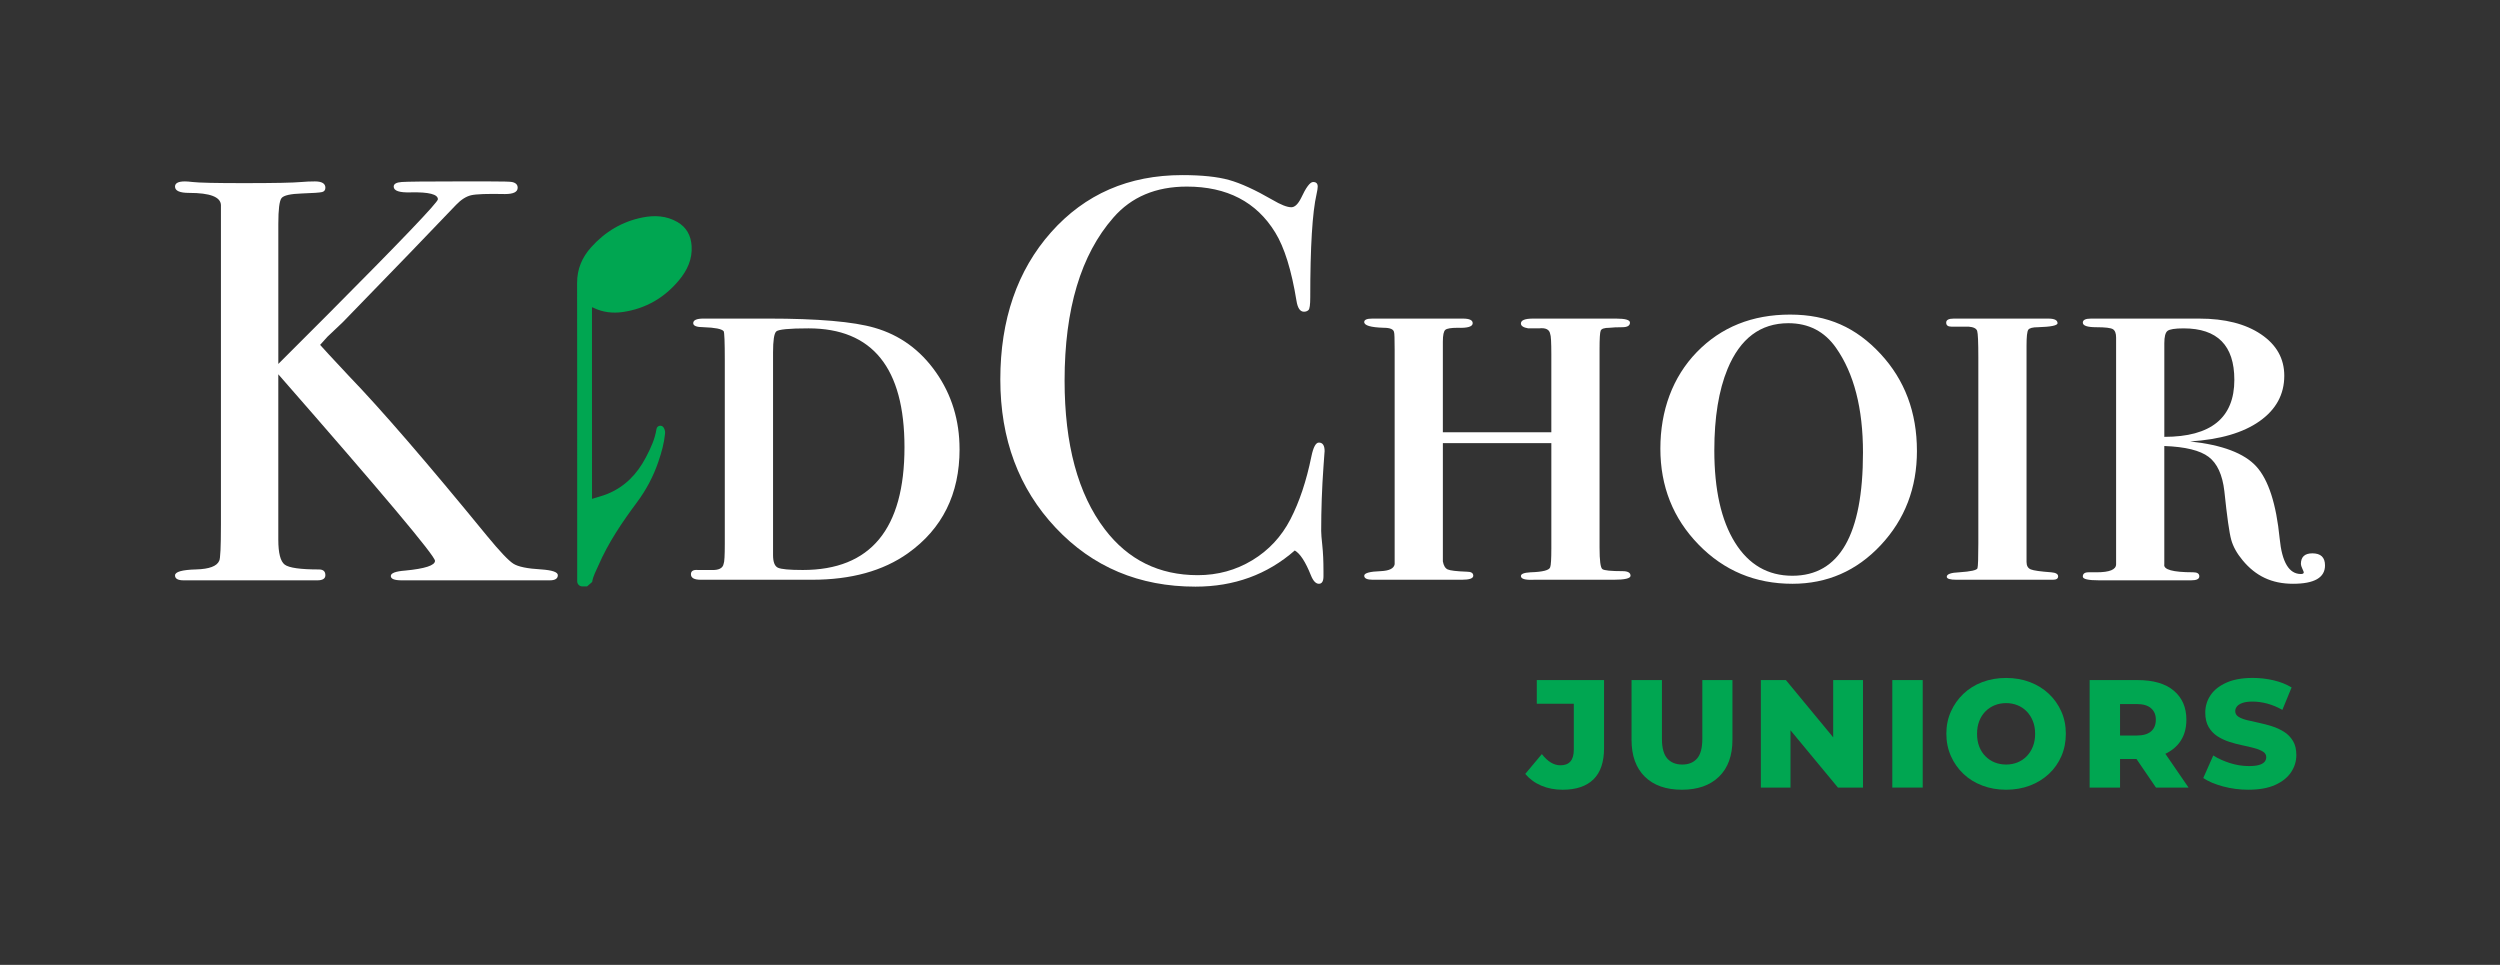
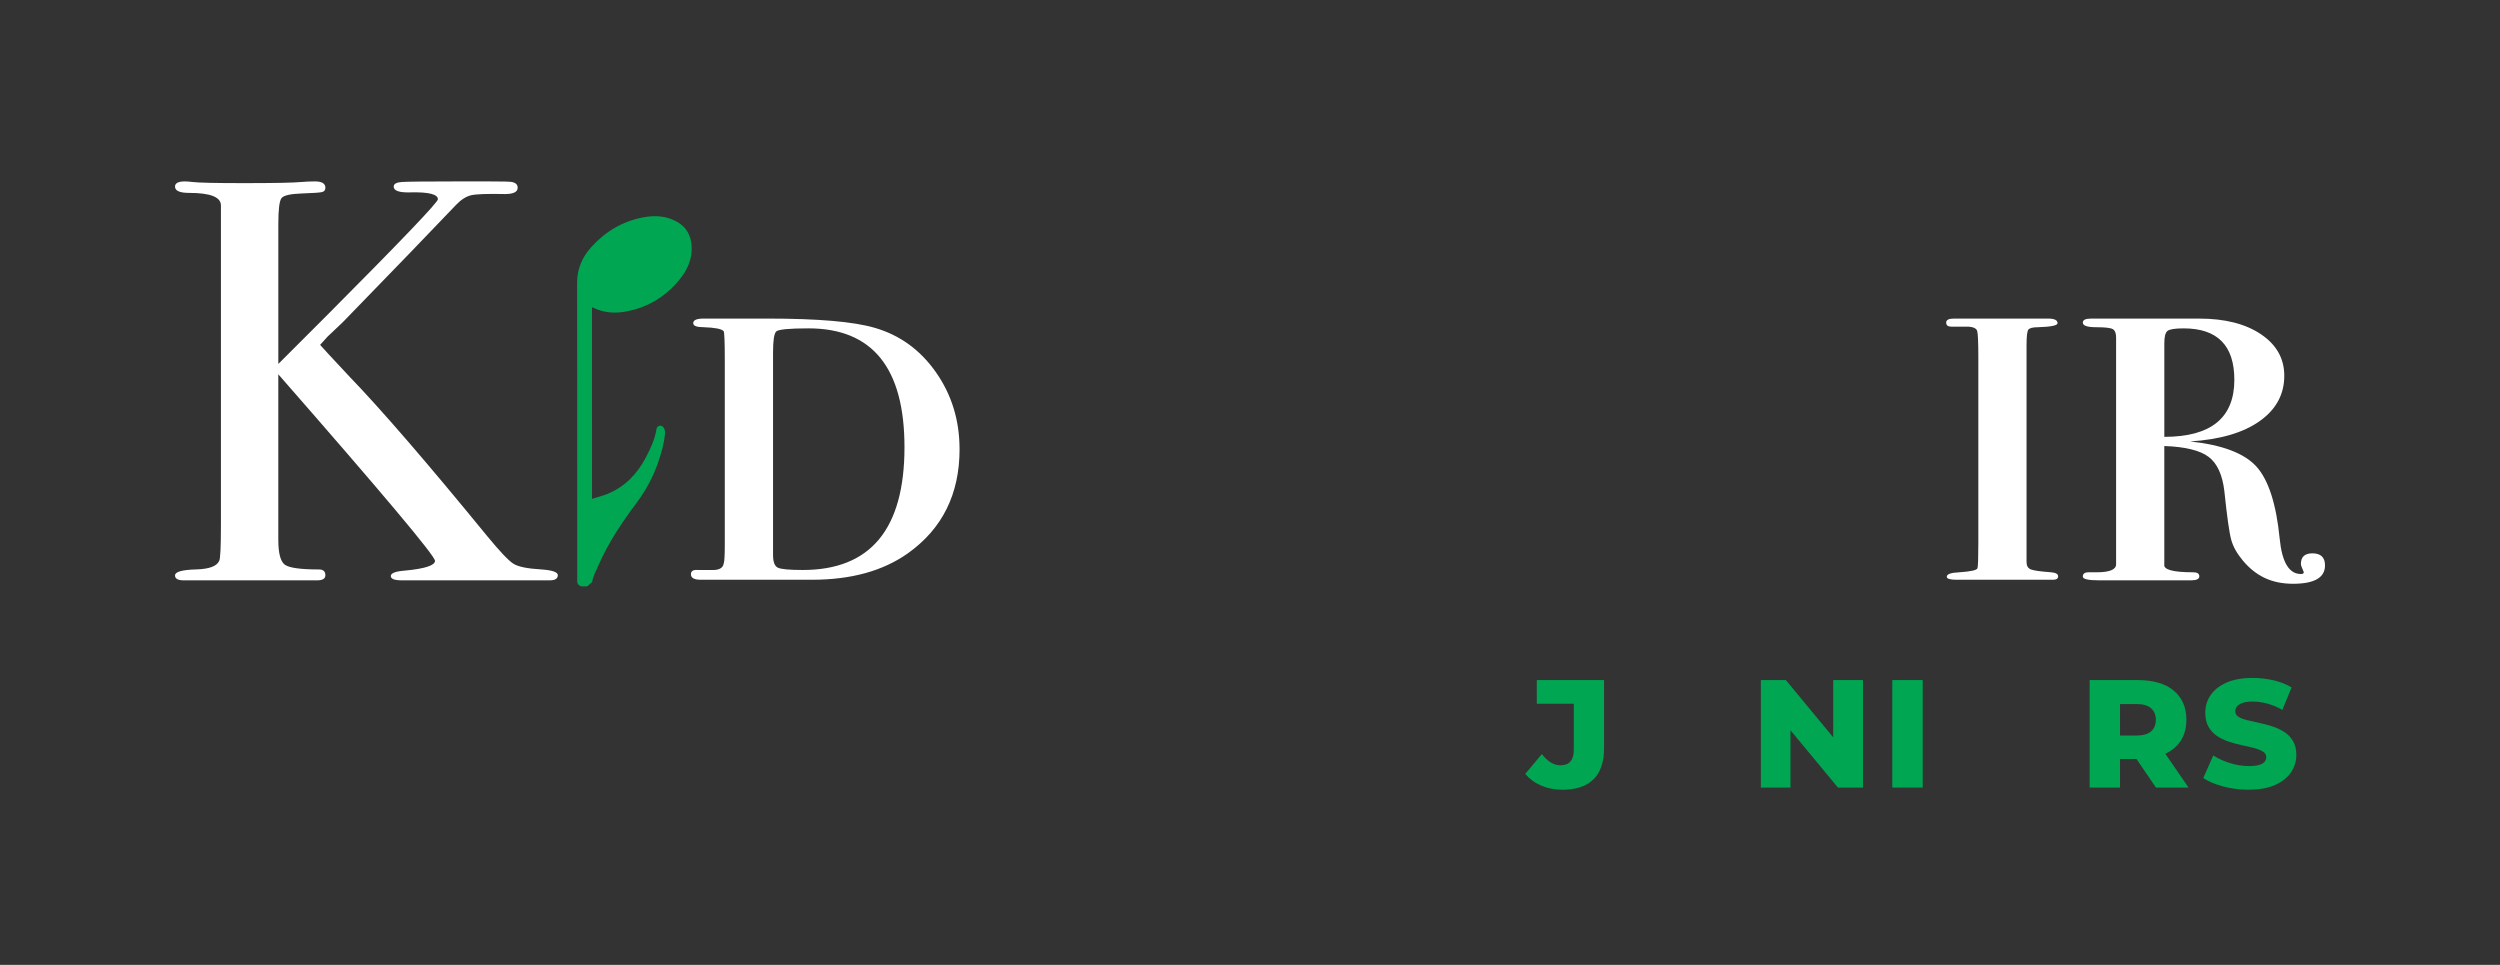
<svg xmlns="http://www.w3.org/2000/svg" id="Layer_1" viewBox="0 0 1920 741">
  <rect x="0" y="0" width="1920" height="741" fill="#333333" stroke="none" />
  <defs>
    <style> .st0 { fill: #fff; } .st1 { fill: #00a651; } </style>
  </defs>
  <g>
    <path class="st0" d="M428.41,441.73c0,2.64-2.06,3.97-6.18,3.97h-113.72c-5.59,0-8.37-1.11-8.37-3.33s3.67-3.61,11.02-4.16c15.27-1.47,22.92-3.97,22.92-7.49,0-3.82-40.11-51.57-120.34-143.26v127.04c0,10.26,1.64,16.63,4.91,19.12,3.27,2.49,12.05,3.73,26.33,3.73,3.27,0,4.91,1.47,4.91,4.4,0,2.64-2.07,3.95-6.19,3.95h-102.65c-4.43,0-6.64-1.26-6.64-3.77,0-2.79,5.44-4.33,16.31-4.61,9.99-.29,15.87-2.49,17.63-6.61.88-1.47,1.32-10.72,1.32-27.77v-245.53c-.3-6.17-8.44-9.26-24.41-9.26-7.23,0-10.85-1.61-10.85-4.85,0-2.64,2.53-3.97,7.58-3.97,1.48,0,3.41.15,5.79.44,4.76.59,17.99.88,39.69.88,23.18,0,37.9-.29,44.15-.88,3.26-.29,6.69-.44,10.25-.44,5.35,0,8.02,1.62,8.02,4.85,0,1.76-.83,2.87-2.48,3.31-1.66.44-6.85.81-15.59,1.1-8.73.29-13.93,1.47-15.58,3.53-1.66,2.06-2.49,8.67-2.49,19.83v107.56l37.47-37.47c56.71-56.96,85.08-86.62,85.08-88.98,0-3.84-6.91-5.61-20.72-5.32-8.82.3-13.22-1.18-13.22-4.43,0-2.06,2.05-3.24,6.17-3.53,4.11-.29,18.36-.45,42.76-.45h24.24c10.28,0,16.16.15,17.63.44,2.93.59,4.41,2.06,4.41,4.41,0,3.24-3.24,4.85-9.72,4.85-13.55-.29-22.24.02-26.07.93-3.83.91-7.66,3.36-11.49,7.34-19.05,20.03-48.07,50.09-87.04,90.16l-11.77,11.15-5.64,6.26c1.76,2.06,9.11,10,22.05,23.82,24.69,25.58,60.12,66.6,106.28,123.05,9.69,11.77,16.38,18.82,20.06,21.16,3.68,2.36,10.8,3.82,21.39,4.41,8.52.59,12.79,2.06,12.79,4.42Z" />
    <path class="st0" d="M736.95,344.97c0,34.46-13.22,61.11-39.68,79.96-19.11,13.55-43.64,20.32-73.61,20.32.88,0-2.58,0-10.36,0h-45.62c.59,0-2.06,0-7.94,0h-21.6c-5,0-7.5-1.41-7.5-4.22,0-2.48,1.76-3.57,5.29-3.28h10.14c5.88.3,9.11-1.32,9.7-4.83.59-1.16.88-6.28.88-15.35v-140.83c0-14.04-.29-21.49-.88-22.38-1.47-1.75-6.61-2.78-15.43-3.07-5.29,0-7.94-1.03-7.94-3.09,0-2.35,2.64-3.53,7.94-3.53-.6,0,.72,0,3.97,0h45.4c38.49,0,65.83,2.35,81.99,7.07,19.39,5.6,35.11,17.01,47.17,34.24,12.05,17.23,18.07,36.89,18.07,58.98ZM694.64,343.43c0-60.83-24.59-91.25-73.73-91.25-14.92,0-23.19.81-24.8,2.42-1.61,1.62-2.41,6.98-2.41,16.09v155.6c0,5.29,1.24,8.53,3.72,9.7,2.49,1.18,8.85,1.76,19.1,1.76,52.08,0,78.12-31.44,78.12-94.33Z" />
-     <path class="st0" d="M1017.31,346.51c0-.29-.3,3.68-.88,11.9-1.18,16.46-1.76,32.91-1.76,49.37,0,2.06.29,5.81.88,11.24.59,5.44.88,11.98.88,19.62v3.97c0,3.81-1.18,5.73-3.53,5.73s-4.41-2.2-6.17-6.61c-4.12-10.28-8.23-16.6-12.34-18.96-21.16,18.51-46.58,27.77-76.26,27.77-43.2,0-78.98-15.06-107.34-45.19-28.36-30.12-42.54-68.1-42.54-113.95s13.01-83.82,39.02-113.07c26.01-29.24,59.58-43.86,100.72-43.86,14.99,0,26.95,1.25,35.92,3.75,8.96,2.5,20.05,7.57,33.28,15.21,6.46,3.82,11.31,5.73,14.54,5.73,2.65,0,5.14-2.35,7.5-7.05,3.82-8.23,6.9-12.34,9.26-12.34s3.52,1.18,3.52,3.53c0,1.18-.29,3.09-.88,5.73-3.24,14.11-4.85,40.55-4.85,79.34,0,5.59-.44,8.82-1.33,9.7-.88.88-2.06,1.32-3.52,1.32-2.94,0-4.85-2.79-5.73-8.38-3.82-23.51-9.26-41-16.31-52.45-14.4-23.51-37.03-35.27-67.89-35.27-23.81,0-42.61,7.94-56.42,23.81-24.98,28.51-37.47,70.24-37.47,125.19,0,49.08,10.29,87.13,30.86,114.17,17.92,23.51,41.73,35.26,71.41,35.26,15.28,0,29.24-3.82,41.88-11.46,12.63-7.64,22.41-18.14,29.32-31.52,6.9-13.37,12.27-29.46,16.09-48.27,1.46-7.05,3.37-10.58,5.73-10.58,2.93,0,4.41,2.2,4.41,6.61Z" />
-     <path class="st0" d="M1252.25,442.17c0,2.06-4.41,3.09-13.22,3.09h-61.27c-6.46.29-9.7-.66-9.7-2.87,0-1.64,2.45-2.59,7.36-2.86,9.51-.29,14.56-1.61,15.14-3.97.57-1.47.87-6.32.87-14.55v-80.67h-83.31v90.8c.57,3.24,1.8,5.29,3.67,6.17s6.84,1.47,14.92,1.76c3.17,0,4.76,1.03,4.76,3.09s-2.94,3.09-8.82,3.09h-68.32c-4.41,0-6.61-1.03-6.61-3.09s4.26-3.23,12.79-3.53c6.46-.29,9.99-2.05,10.58-5.29v-164.86c0-8.22-.16-12.63-.44-13.22-.29-2.35-2.94-3.53-7.94-3.53-9.99-.29-14.99-1.76-14.99-4.41,0-1.76,2.05-2.64,6.17-2.64h69.65c4.99,0,7.49,1.18,7.49,3.53,0,2.64-3.89,3.82-11.67,3.53-4.9,0-8.01.52-9.31,1.54-1.29,1.03-1.94,4.04-1.94,9.04v69.65h83.31v-59.84c0-9.25-.29-14.45-.87-15.61-.58-3.48-3.46-4.93-8.65-4.34h-8.21c-3.76-.62-5.63-1.88-5.63-3.75,0-2.49,3.09-3.75,9.26-3.75h63.91c7.05,0,10.58,1.03,10.58,3.09,0,2.35-1.99,3.53-5.95,3.53s-7.27.15-9.92.44c-3.82,0-6.03.74-6.61,2.2-.6,1.47-.88,6.17-.88,14.11v152.52c0,9.99.72,15.5,2.2,16.53,1.46,1.03,6.61,1.54,15.43,1.54,4.11,0,6.17,1.18,6.17,3.53Z" />
-     <path class="st0" d="M1472.21,346.29c0,28.45-9.26,52.56-27.77,72.36-18.52,19.79-41.15,29.69-67.89,29.69-28.5,0-52.53-10.04-72.07-30.13-19.55-20.09-29.32-44.64-29.32-73.68s9.33-54.91,27.99-74.12c18.66-19.2,42.54-28.81,71.63-28.81s50.77,10.05,69.43,30.13c18.66,20.09,27.99,44.94,27.99,74.56ZM1430.77,347.61c0-34.01-6.91-60.84-20.71-80.48-8.82-12.61-21.01-18.91-36.59-18.91-21.45,0-37.03,11.73-46.73,35.18-6.76,16.42-10.14,37.24-10.14,62.46,0,30.2,5.29,53.81,15.87,70.81,10.58,17.01,25.27,25.51,44.08,25.51,36.15,0,54.22-31.52,54.22-94.56Z" />
    <path class="st0" d="M1580.64,442.61c0,1.76-1.32,2.64-3.97,2.64h-74.06c-5,0-7.49-.76-7.49-2.29,0-2.04,3.23-3.18,9.7-3.44,8.81-.6,13.44-1.63,13.88-3.11.44-1.47.66-7.84.66-19.09v-142.93c0-11.54-.29-18.27-.88-20.2-.59-1.92-2.8-3.03-6.61-3.33h-13.23c-2.64,0-3.97-1.03-3.97-3.09s1.91-3.09,5.73-3.09c-.29,0,.59,0,2.65,0h70.09c4.69,0,7.05,1.18,7.05,3.53,0,1.76-5,2.79-14.99,3.09-4.12,0-6.61.66-7.5,1.98-.88,1.32-1.32,5.36-1.32,12.12v166.18c0,2.94,1.1,4.85,3.31,5.73,2.2.88,7.42,1.62,15.65,2.21,3.52.29,5.29,1.32,5.29,3.09Z" />
    <path class="st0" d="M1785.61,434.23c0,9.41-8.2,14.11-24.59,14.11s-28.7-6-38.65-18c-4.4-5.26-7.33-10.53-8.79-15.8-1.47-5.27-3.23-17.71-5.27-37.32-1.46-12.58-5.5-21.37-12.08-26.34-6.59-4.97-17.93-7.76-34.04-8.34v90.8c-.88,4.12,6.49,6.17,22.12,6.17,3.18,0,4.77,1.03,4.77,3.09s-2.06,3.09-6.17,3.09h-70.97c-8.23,0-12.34-.96-12.34-2.88,0-2.19,1.46-3.29,4.41-3.29h6.17c9.99,0,14.99-2.06,14.99-6.17v-174.11c0-3.23-.81-5.36-2.42-6.39-1.61-1.03-5.88-1.54-12.79-1.54s-10.35-1.17-10.35-3.53c0-2.05,2.05-3.09,6.17-3.09h83.31c19.69,0,35.49,4.02,47.39,12.06,11.9,8.05,17.85,18.65,17.85,31.82,0,14.34-6.32,25.96-18.96,34.89-12.64,8.93-30.41,14.11-53.34,15.57,24.68,2.64,41.66,9.08,50.91,19.31,9.26,10.24,15.21,28.67,17.85,55.29,1.76,18.14,7.2,27.21,16.31,27.21,1.46,0,2.2-.43,2.2-1.29,0-.28-.37-1.21-1.1-2.78-.73-1.57-1.1-2.79-1.1-3.65,0-5.43,2.93-8.15,8.82-8.15,6.46,0,9.69,3.09,9.69,9.26ZM1715.97,291.65c0-26.31-12.98-39.46-38.91-39.46-6.71,0-10.86.66-12.46,1.98-1.61,1.31-2.4,4.46-2.4,9.42v71.91c35.85,0,53.78-14.61,53.78-43.85Z" />
  </g>
  <g>
    <path class="st1" d="M1200.06,606.51c-5.98,0-11.42-1.04-16.33-3.13-4.91-2.08-9.02-5.09-12.33-9.02l12.74-15.22c2.2,2.83,4.48,4.97,6.84,6.43,2.36,1.46,4.84,2.18,7.43,2.18,6.84,0,10.26-3.97,10.26-11.91v-35.38h-28.42v-18.16h51.66v52.25c0,10.69-2.71,18.69-8.14,24-5.42,5.31-13.33,7.96-23.71,7.96Z" />
-     <path class="st1" d="M1291.7,606.51c-12.19,0-21.68-3.34-28.48-10.02-6.8-6.68-10.2-16.12-10.2-28.31v-45.88h23.35v45.17c0,7,1.38,12.03,4.13,15.1,2.75,3.07,6.56,4.6,11.44,4.6s8.67-1.53,11.38-4.6c2.71-3.07,4.07-8.1,4.07-15.1v-45.17h23.12v45.88c0,12.19-3.44,21.63-10.32,28.31-6.88,6.68-16.37,10.02-28.48,10.02Z" />
    <path class="st1" d="M1352.33,604.86v-82.56h19.23l45.41,54.96h-9.08v-54.96h22.88v82.56h-19.23l-45.52-54.96h9.08v54.96h-22.76Z" />
    <path class="st1" d="M1453.29,604.86v-82.56h23.35v82.56h-23.35Z" />
-     <path class="st1" d="M1540.68,606.51c-6.53,0-12.6-1.06-18.22-3.18-5.62-2.12-10.48-5.13-14.57-9.02-4.09-3.89-7.29-8.45-9.61-13.68-2.32-5.23-3.48-10.95-3.48-17.16s1.16-11.79,3.48-16.98c2.32-5.19,5.52-9.73,9.61-13.62,4.09-3.89,8.92-6.9,14.51-9.02,5.58-2.12,11.68-3.18,18.28-3.18s12.7,1.06,18.28,3.18c5.58,2.12,10.42,5.11,14.51,8.96,4.09,3.85,7.29,8.37,9.61,13.56,2.32,5.19,3.48,10.89,3.48,17.1s-1.14,12.05-3.42,17.28c-2.28,5.23-5.48,9.77-9.61,13.62-4.13,3.85-8.98,6.84-14.56,8.96-5.58,2.12-11.68,3.18-18.28,3.18ZM1540.68,587.17c3.14,0,6.08-.55,8.79-1.65,2.71-1.1,5.07-2.69,7.08-4.78,2.01-2.08,3.58-4.56,4.72-7.43,1.14-2.87,1.71-6.11,1.71-9.73s-.57-6.86-1.71-9.73c-1.14-2.87-2.71-5.35-4.72-7.43-2-2.08-4.36-3.68-7.08-4.78-2.71-1.1-5.64-1.65-8.79-1.65s-6.07.55-8.79,1.65c-2.71,1.1-5.09,2.69-7.14,4.78-2.05,2.08-3.62,4.56-4.72,7.43-1.1,2.87-1.65,6.12-1.65,9.73s.55,6.86,1.65,9.73c1.1,2.87,2.67,5.35,4.72,7.43,2.04,2.08,4.42,3.68,7.14,4.78,2.71,1.1,5.64,1.65,8.79,1.65Z" />
    <path class="st1" d="M1604.84,604.86v-82.56h36.8c12.11,0,21.39,2.71,27.83,8.14,6.45,5.42,9.67,12.86,9.67,22.29,0,6.37-1.47,11.79-4.42,16.28-2.95,4.48-7.18,7.92-12.68,10.32-5.51,2.4-12.03,3.6-19.58,3.6h-24.77l10.5-9.91v31.85h-23.35ZM1628.2,575.73l-10.5-10.85h23.35c4.87,0,8.53-1.06,10.97-3.18,2.44-2.12,3.66-5.11,3.66-8.96s-1.22-6.62-3.66-8.79c-2.44-2.16-6.09-3.24-10.97-3.24h-23.35l10.5-10.73v45.76ZM1655.79,604.86l-20.52-30.08h24.89l20.64,30.08h-25.01Z" />
    <path class="st1" d="M1726.91,606.51c-6.84,0-13.39-.85-19.64-2.54-6.25-1.69-11.3-3.83-15.16-6.43l7.67-17.34c3.7,2.36,7.96,4.3,12.8,5.84,4.84,1.53,9.65,2.3,14.45,2.3,3.3,0,5.92-.27,7.84-.83,1.93-.55,3.34-1.34,4.25-2.36.9-1.02,1.36-2.24,1.36-3.66,0-1.81-.87-3.24-2.6-4.3-1.73-1.06-3.99-1.96-6.78-2.71-2.79-.75-5.82-1.45-9.08-2.12-3.26-.67-6.59-1.55-9.97-2.65-3.38-1.1-6.45-2.55-9.2-4.36-2.75-1.81-4.97-4.17-6.66-7.08-1.69-2.91-2.54-6.56-2.54-10.97,0-4.88,1.34-9.32,4.01-13.33,2.67-4.01,6.72-7.23,12.15-9.67,5.42-2.44,12.19-3.66,20.29-3.66,5.42,0,10.75.61,15.98,1.83,5.23,1.22,9.85,3.05,13.86,5.48l-7.08,17.22c-3.93-2.2-7.82-3.81-11.68-4.84-3.85-1.02-7.59-1.53-11.21-1.53-3.23,0-5.82.35-7.78,1.06s-3.38,1.61-4.24,2.71c-.87,1.1-1.3,2.28-1.3,3.54,0,1.89.86,3.36,2.59,4.42s3.97,1.93,6.72,2.59c2.75.67,5.8,1.36,9.14,2.06,3.34.71,6.66,1.59,9.97,2.65,3.3,1.06,6.35,2.48,9.14,4.25s5.05,4.09,6.78,6.96c1.73,2.87,2.6,6.47,2.6,10.79,0,4.8-1.36,9.22-4.07,13.27-2.71,4.05-6.78,7.29-12.21,9.73-5.42,2.44-12.23,3.66-20.4,3.66Z" />
  </g>
  <path class="st1" d="M509.66,328.35c-1.46-2.31-5-1.61-5.46,1.09-1.32,7.74-3.79,13.5-8.24,21.97-6.65,12.68-16.09,22.5-29.56,27.95-3.7,1.5-7.63,2.47-11.73,3.77v-2.48c0-28.67-.02-57.34-.02-86.01h-.01v-58.68c.45.15.7.21.93.32,7.31,3.63,15.09,4.49,23.01,3.31,17.4-2.59,31.7-10.91,42.91-24.39,6.3-7.57,10.34-16.13,9.67-26.33-.52-8.02-3.93-14.35-11.02-18.42-8.38-4.8-17.44-5.25-26.61-3.44-15.74,3.1-28.86,10.99-39.54,22.9-6.98,7.78-10.8,16.74-10.78,27.45.06,25.76.07,51.52.07,77.29v16.02s.01,135.77.01,135.77c0,2.17,1.76,3.93,3.93,3.93h3.66c1.42-1.25,2.46-2.16,3.89-3.41.68-4.51,3-8.52,4.79-12.65,7.61-17.57,18.32-33.35,29.73-48.67,6.98-9.37,12.47-19.76,16.26-30.81,2.71-7.91,4.46-14.42,5.22-21.87.16-1.61-.25-3.23-1.11-4.6h0Z" />
</svg>